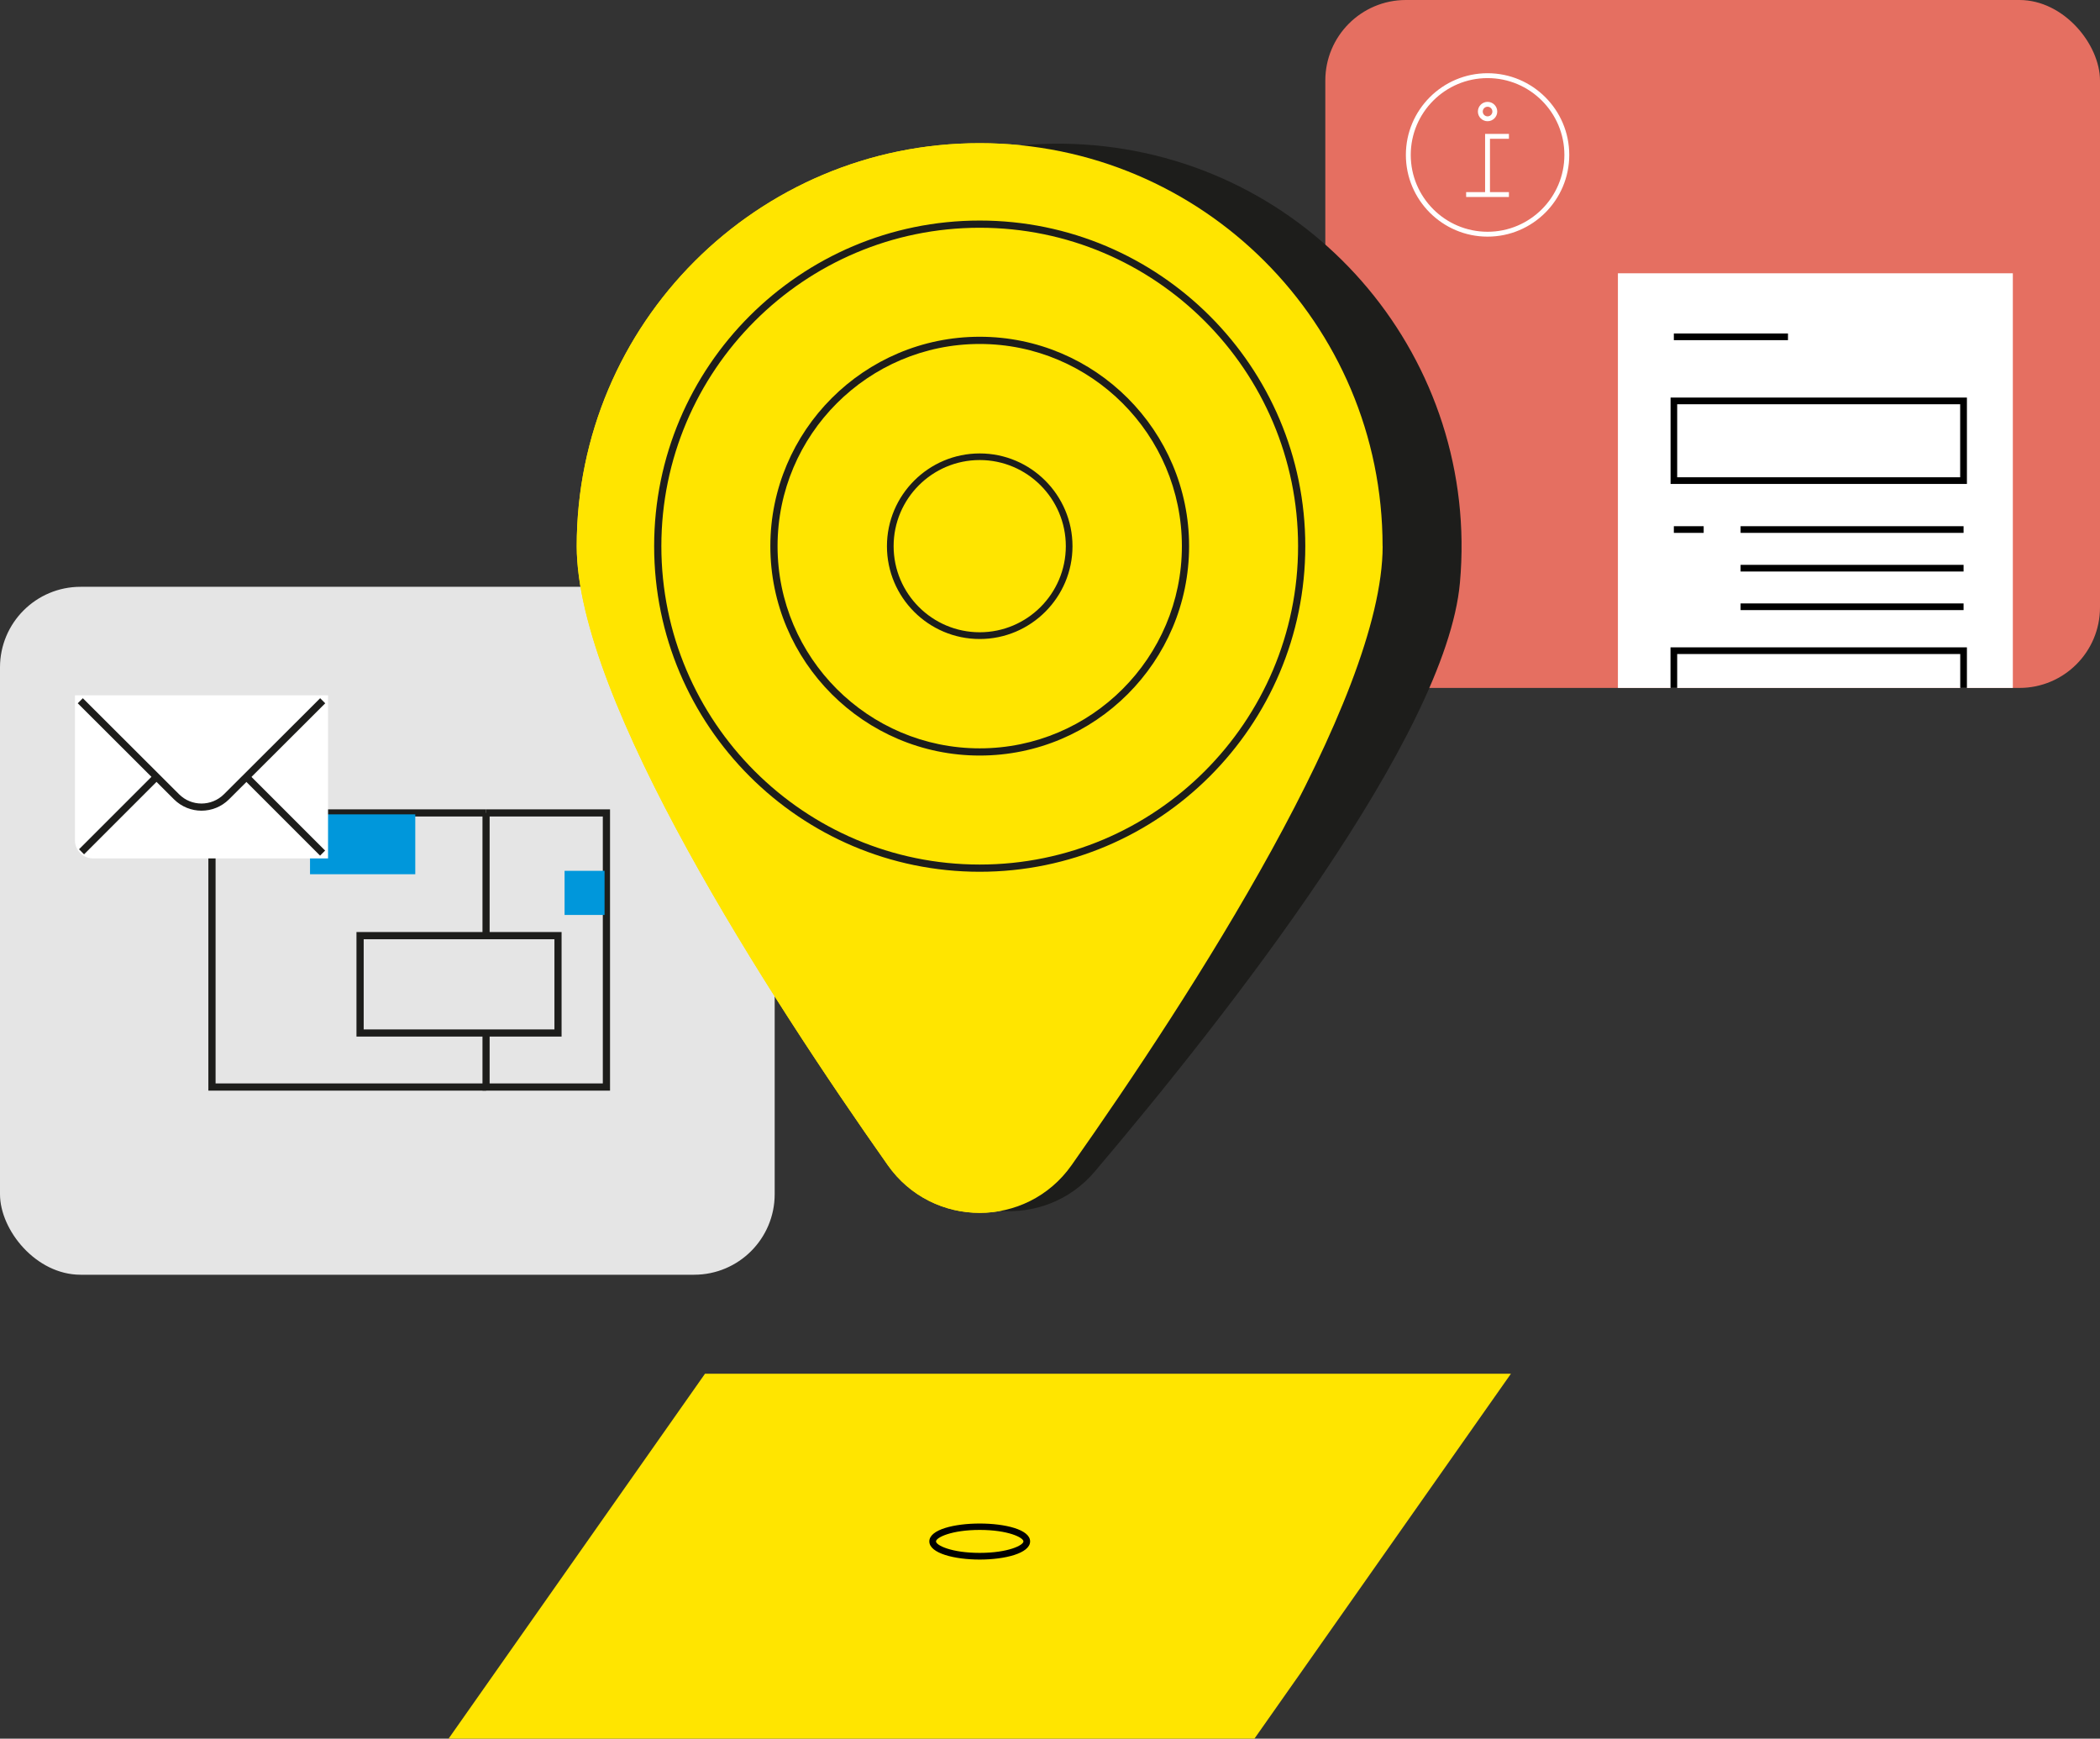
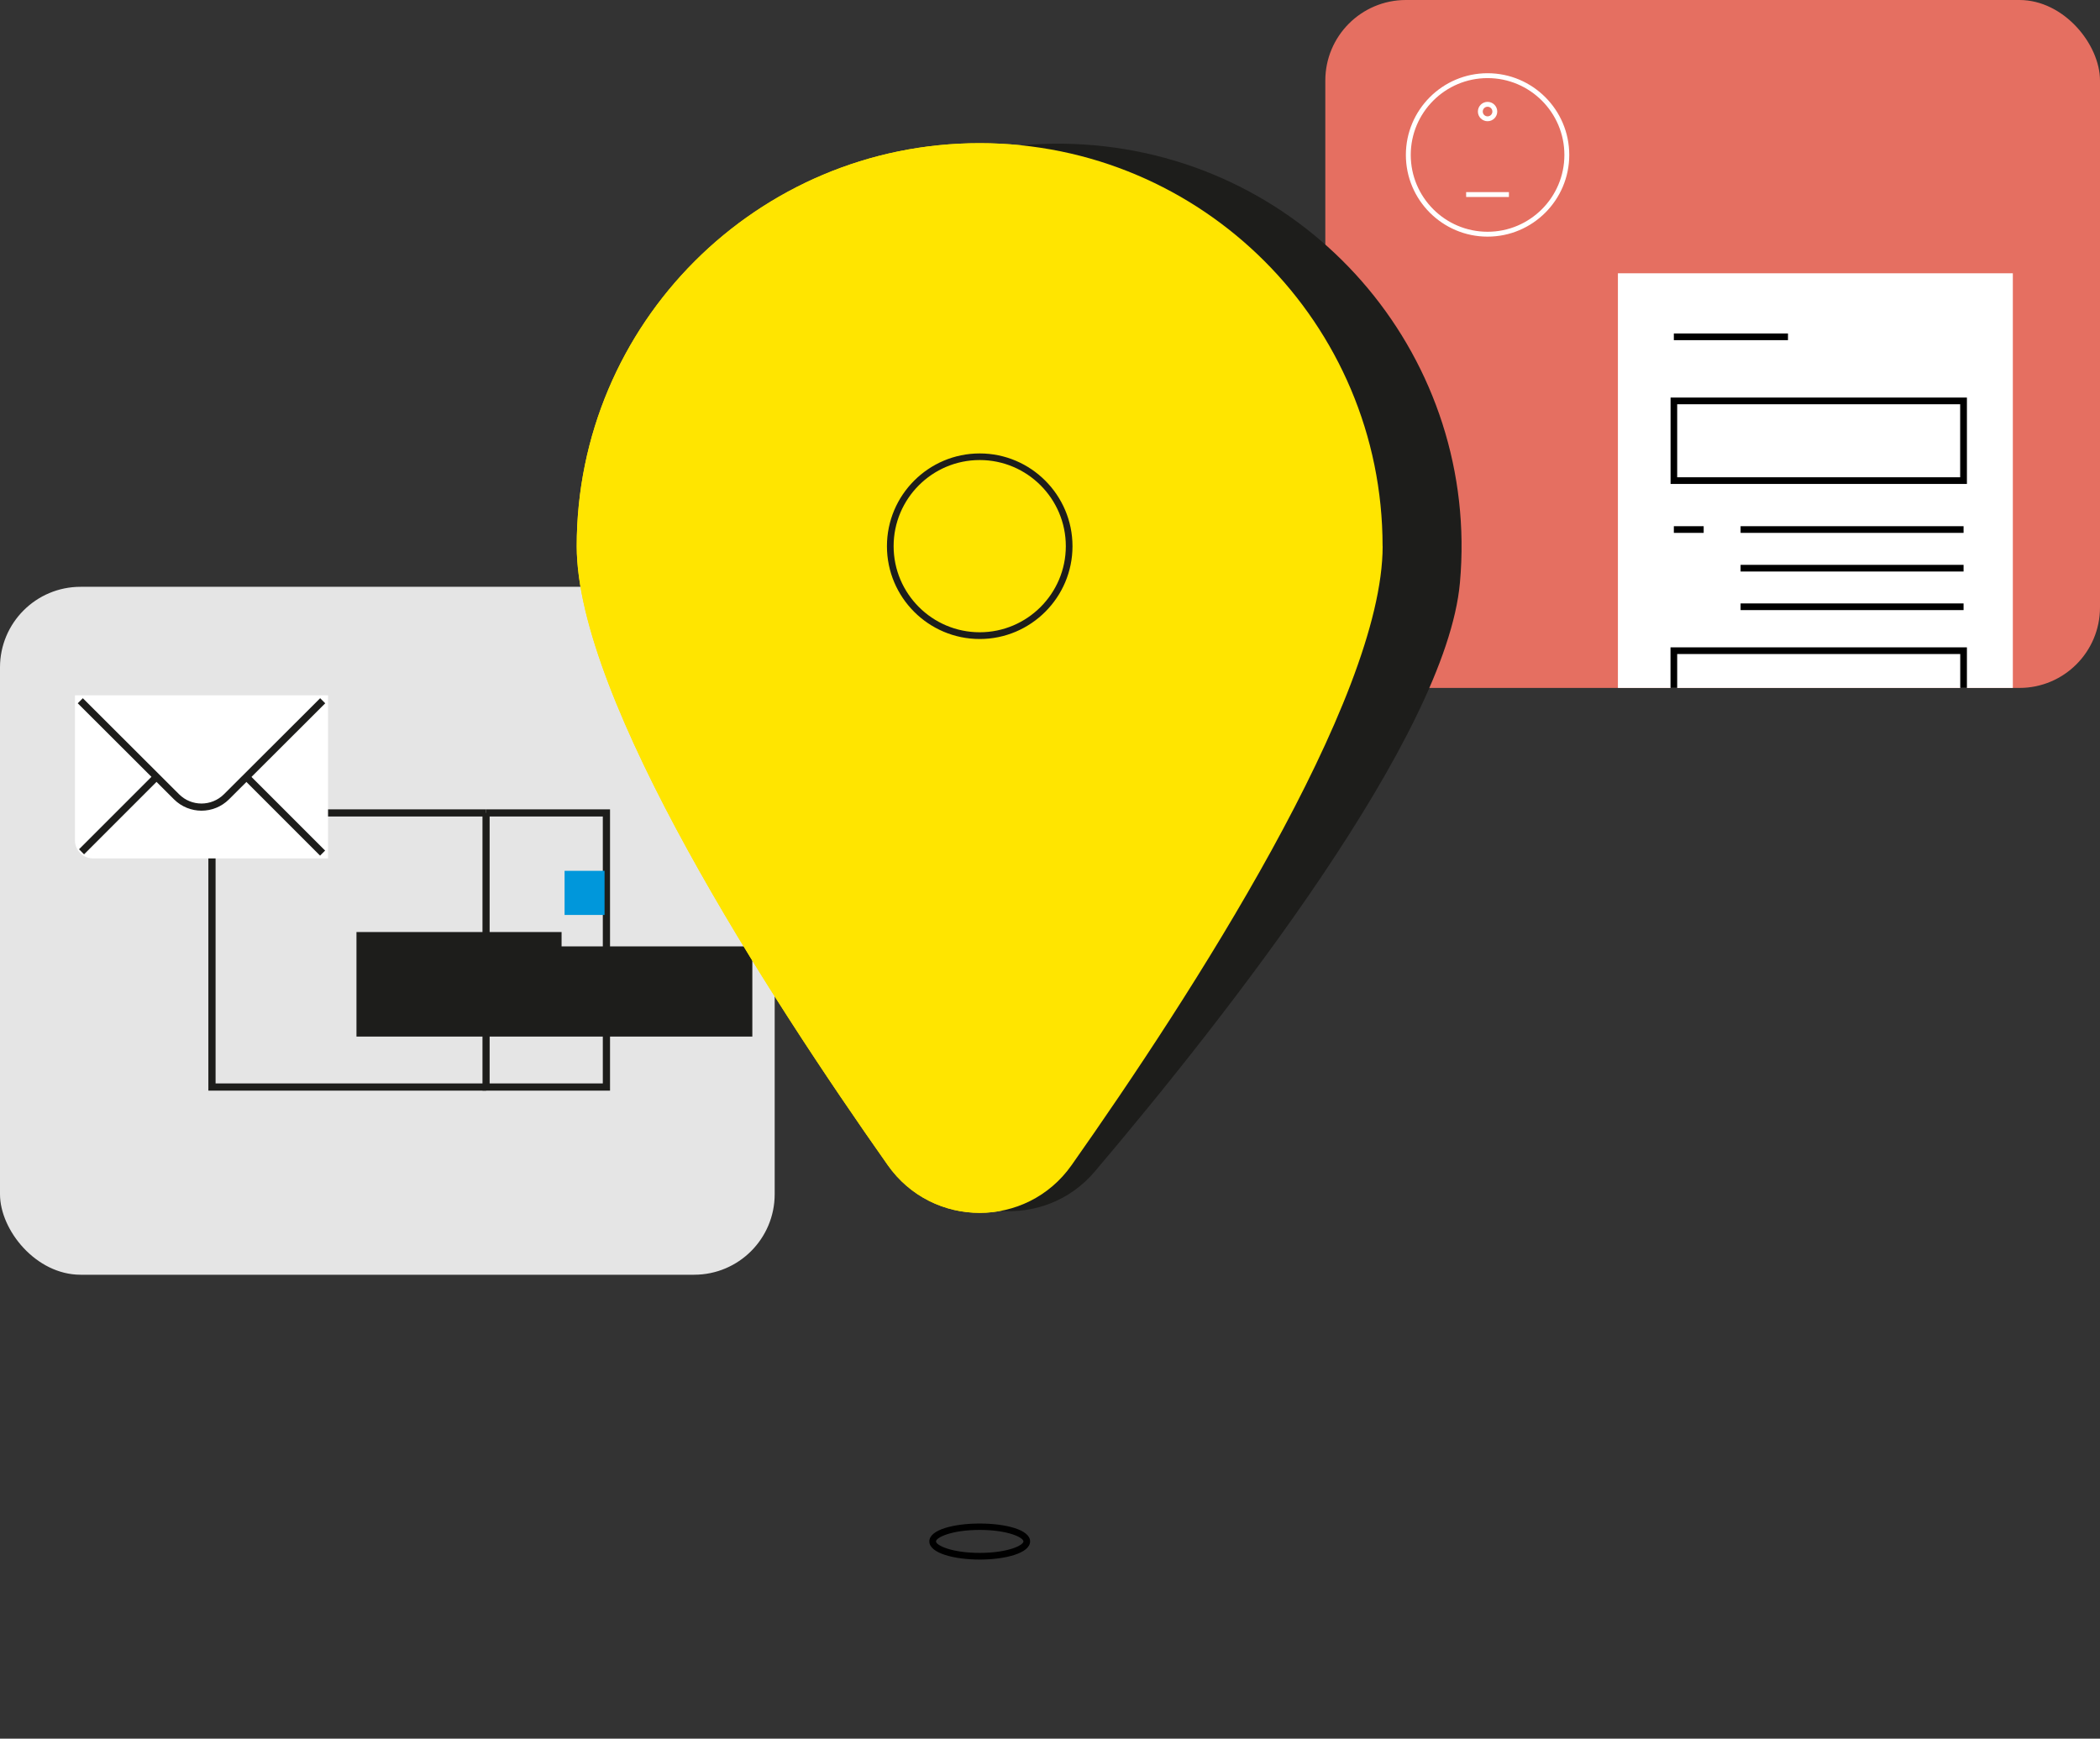
<svg xmlns="http://www.w3.org/2000/svg" id="Capa_2" viewBox="0 0 314.64 260.47">
  <rect x="0" y="0" width="314.64" height="260.47" fill="#333333" stroke="none" />
  <defs>
    <style>.cls-1{fill:#1d1d1b;}.cls-2{fill:#e5e5e5;}.cls-3{fill:#0097db;}.cls-4{fill:#fff;}.cls-5{fill:#e56f61;}.cls-6{fill:#ffe500;}</style>
  </defs>
  <g id="Capa_1-2">
    <rect class="cls-2" x="0" y="87.91" width="116.07" height="103.06" rx="12.07" ry="12.07" />
    <rect class="cls-1" x="72.29" y="121.78" width="1.07" height="18.39" />
    <polygon class="cls-1" points="72.83 163.39 31.22 163.39 31.22 121.25 72.83 121.25 72.83 122.32 32.3 122.32 32.3 162.31 72.83 162.31 72.83 163.39" />
    <polygon class="cls-1" points="91.4 163.39 72.29 163.39 72.29 154.75 73.36 154.75 73.36 162.31 90.32 162.31 90.32 122.32 72.83 122.32 72.83 121.25 91.4 121.25 91.4 163.39" />
-     <rect class="cls-3" x="46.45" y="122" width="15.77" height="8.97" />
-     <path class="cls-1" d="M84.14,155.29h-30.73v-15.66h30.73v15.66ZM54.49,154.22h28.58v-13.51h-28.58v13.51Z" />
+     <path class="cls-1" d="M84.14,155.29h-30.73v-15.66h30.73v15.66Zh28.58v-13.51h-28.58v13.51Z" />
    <path class="cls-4" d="M11.23,104.17h37.92v24.43H13.94c-1.5,0-2.71-1.22-2.71-2.71v-21.72h0Z" />
    <path class="cls-1" d="M30.19,121.45c-1.49,0-2.98-.57-4.12-1.7l-14.42-14.39.76-.76,14.42,14.39c1.85,1.85,4.86,1.85,6.72,0l14.42-14.39.76.76-14.42,14.39c-1.14,1.13-2.63,1.7-4.12,1.7Z" />
    <rect class="cls-1" x="9.89" y="121.46" width="15.9" height="1.07" transform="translate(-81.04 48.34) rotate(-45)" />
    <rect class="cls-1" x="42.09" y="114.01" width="1.07" height="16.16" transform="translate(-73.85 65.9) rotate(-45)" />
    <rect class="cls-3" x="84.59" y="130.46" width="5.99" height="6.61" />
    <rect class="cls-5" x="198.57" y="0" width="116.07" height="103.06" rx="12.07" ry="12.07" />
-     <polygon class="cls-6" points="187.95 260.47 67.21 260.47 105.63 205.8 226.38 205.8 187.95 260.47" />
    <path class="cls-6" d="M207.16,81.82c0,23.03-28.79,67.45-46.61,92.74-6.71,9.52-20.82,9.52-27.53,0-17.82-25.29-46.61-69.72-46.61-92.74,0-33.34,27.03-60.37,60.37-60.37s60.37,27.03,60.37,60.37Z" />
    <path class="cls-1" d="M218.74,87.29c-2.06,22.93-34.7,64.61-54.7,88.21-7.53,8.88-21.59,7.62-27.42-2.46-15.49-26.78-40.2-73.6-38.14-96.53,2.98-33.21,32.31-57.72,65.52-54.74,33.21,2.98,57.72,32.31,54.74,65.52Z" />
    <path class="cls-6" d="M207.16,81.82c0,23.03-28.79,67.45-46.61,92.74-6.71,9.52-20.82,9.52-27.53,0-17.82-25.29-46.61-69.72-46.61-92.74,0-33.34,27.03-60.37,60.37-60.37s60.37,27.03,60.37,60.37Z" />
-     <path class="cls-1" d="M146.79,130.6c-26.9,0-48.78-21.88-48.78-48.78s21.88-48.78,48.78-48.78,48.78,21.88,48.78,48.78-21.88,48.78-48.78,48.78ZM146.79,34.12c-26.3,0-47.7,21.4-47.7,47.7s21.4,47.7,47.7,47.7,47.7-21.4,47.7-47.7-21.4-47.7-47.7-47.7Z" />
    <path class="cls-1" d="M146.79,95.73c-7.67,0-13.9-6.24-13.9-13.9s6.24-13.9,13.9-13.9,13.9,6.24,13.9,13.9-6.24,13.9-13.9,13.9ZM146.79,68.92c-7.12,0-12.9,5.79-12.9,12.9s5.79,12.9,12.9,12.9,12.9-5.79,12.9-12.9-5.79-12.9-12.9-12.9Z" />
-     <path class="cls-1" d="M146.79,113.19c-17.3,0-31.37-14.07-31.37-31.37s14.07-31.37,31.37-31.37,31.37,14.07,31.37,31.37-14.07,31.37-31.37,31.37ZM146.79,51.53c-16.7,0-30.29,13.59-30.29,30.29s13.59,30.29,30.29,30.29,30.29-13.59,30.29-30.29-13.59-30.29-30.29-30.29Z" />
    <path class="cls-4" d="M222.88,35.45c-6.75,0-12.24-5.49-12.24-12.24s5.49-12.24,12.24-12.24,12.24,5.49,12.24,12.24-5.49,12.24-12.24,12.24ZM222.88,11.7c-6.35,0-11.51,5.16-11.51,11.51s5.16,11.51,11.51,11.51,11.51-5.16,11.51-11.51-5.16-11.51-11.51-11.51Z" />
    <rect class="cls-4" x="219.67" y="28.78" width="6.41" height=".73" />
-     <polygon class="cls-4" points="223.24 29.15 222.51 29.15 222.51 20.06 226.08 20.06 226.08 20.79 223.24 20.79 223.24 29.15" />
    <path class="cls-4" d="M222.88,18.16c-.8,0-1.45-.65-1.45-1.45s.65-1.45,1.45-1.45,1.45.65,1.45,1.45-.65,1.45-1.45,1.45ZM222.88,15.99c-.4,0-.72.32-.72.72s.32.72.72.72.72-.32.72-.72-.32-.72-.72-.72Z" />
    <path d="M146.79,233.64c-3.75,0-7.55-.93-7.55-2.72,0-3.57,15.1-3.57,15.1,0,0,1.79-3.8,2.72-7.55,2.72ZM146.79,229.2c-4.24,0-6.55,1.14-6.55,1.72s2.31,1.72,6.55,1.72,6.55-1.14,6.55-1.72-2.31-1.72-6.55-1.72Z" />
    <polyline class="cls-4" points="242.41 103.06 242.41 40.94 301.58 40.94 301.58 103.06" />
    <rect x="250.79" y="49.96" width="17.1" height="1" />
    <path d="M294.7,72.5h-44.4v-12.94h44.4v12.94ZM251.29,71.5h42.4v-10.94h-42.4v10.94Z" />
    <rect x="250.79" y="78.83" width="4.47" height="1" />
    <rect x="260.79" y="78.83" width="33.41" height="1" />
    <rect x="260.79" y="84.62" width="33.41" height="1" />
    <rect x="260.79" y="90.4" width="33.41" height="1" />
    <polygon points="294.7 103.06 293.7 103.06 293.7 97.98 251.29 97.98 251.29 103.06 250.29 103.06 250.29 96.98 294.7 96.98 294.7 103.06" />
  </g>
</svg>